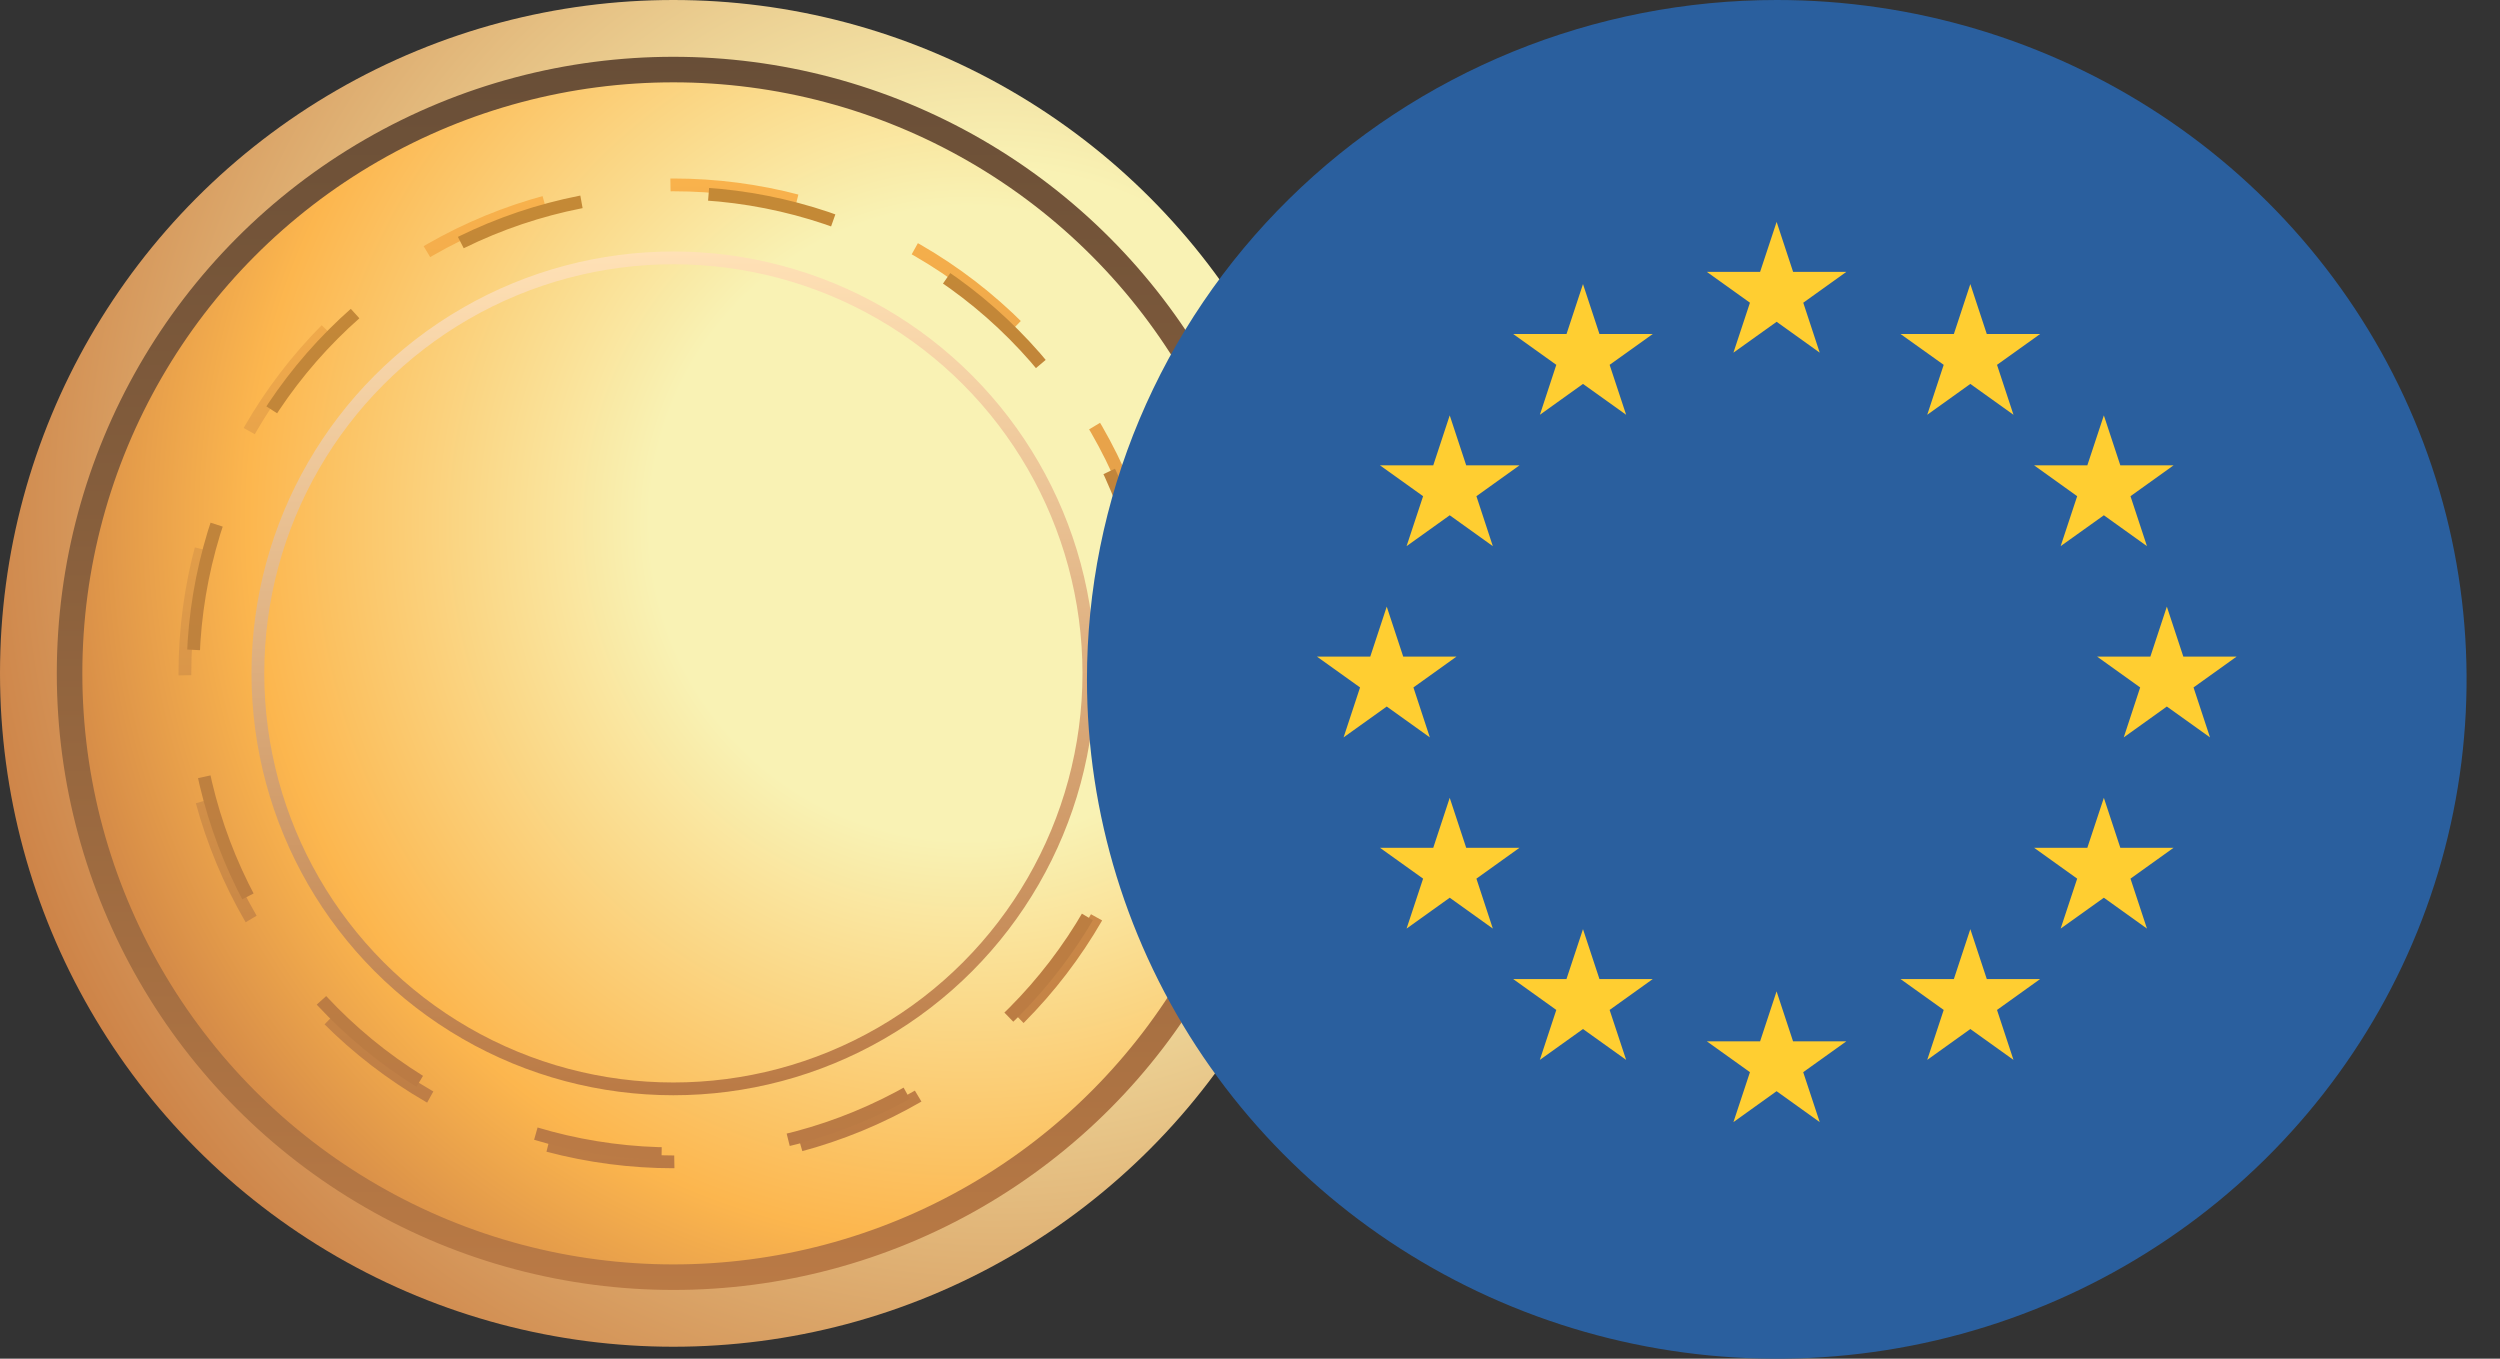
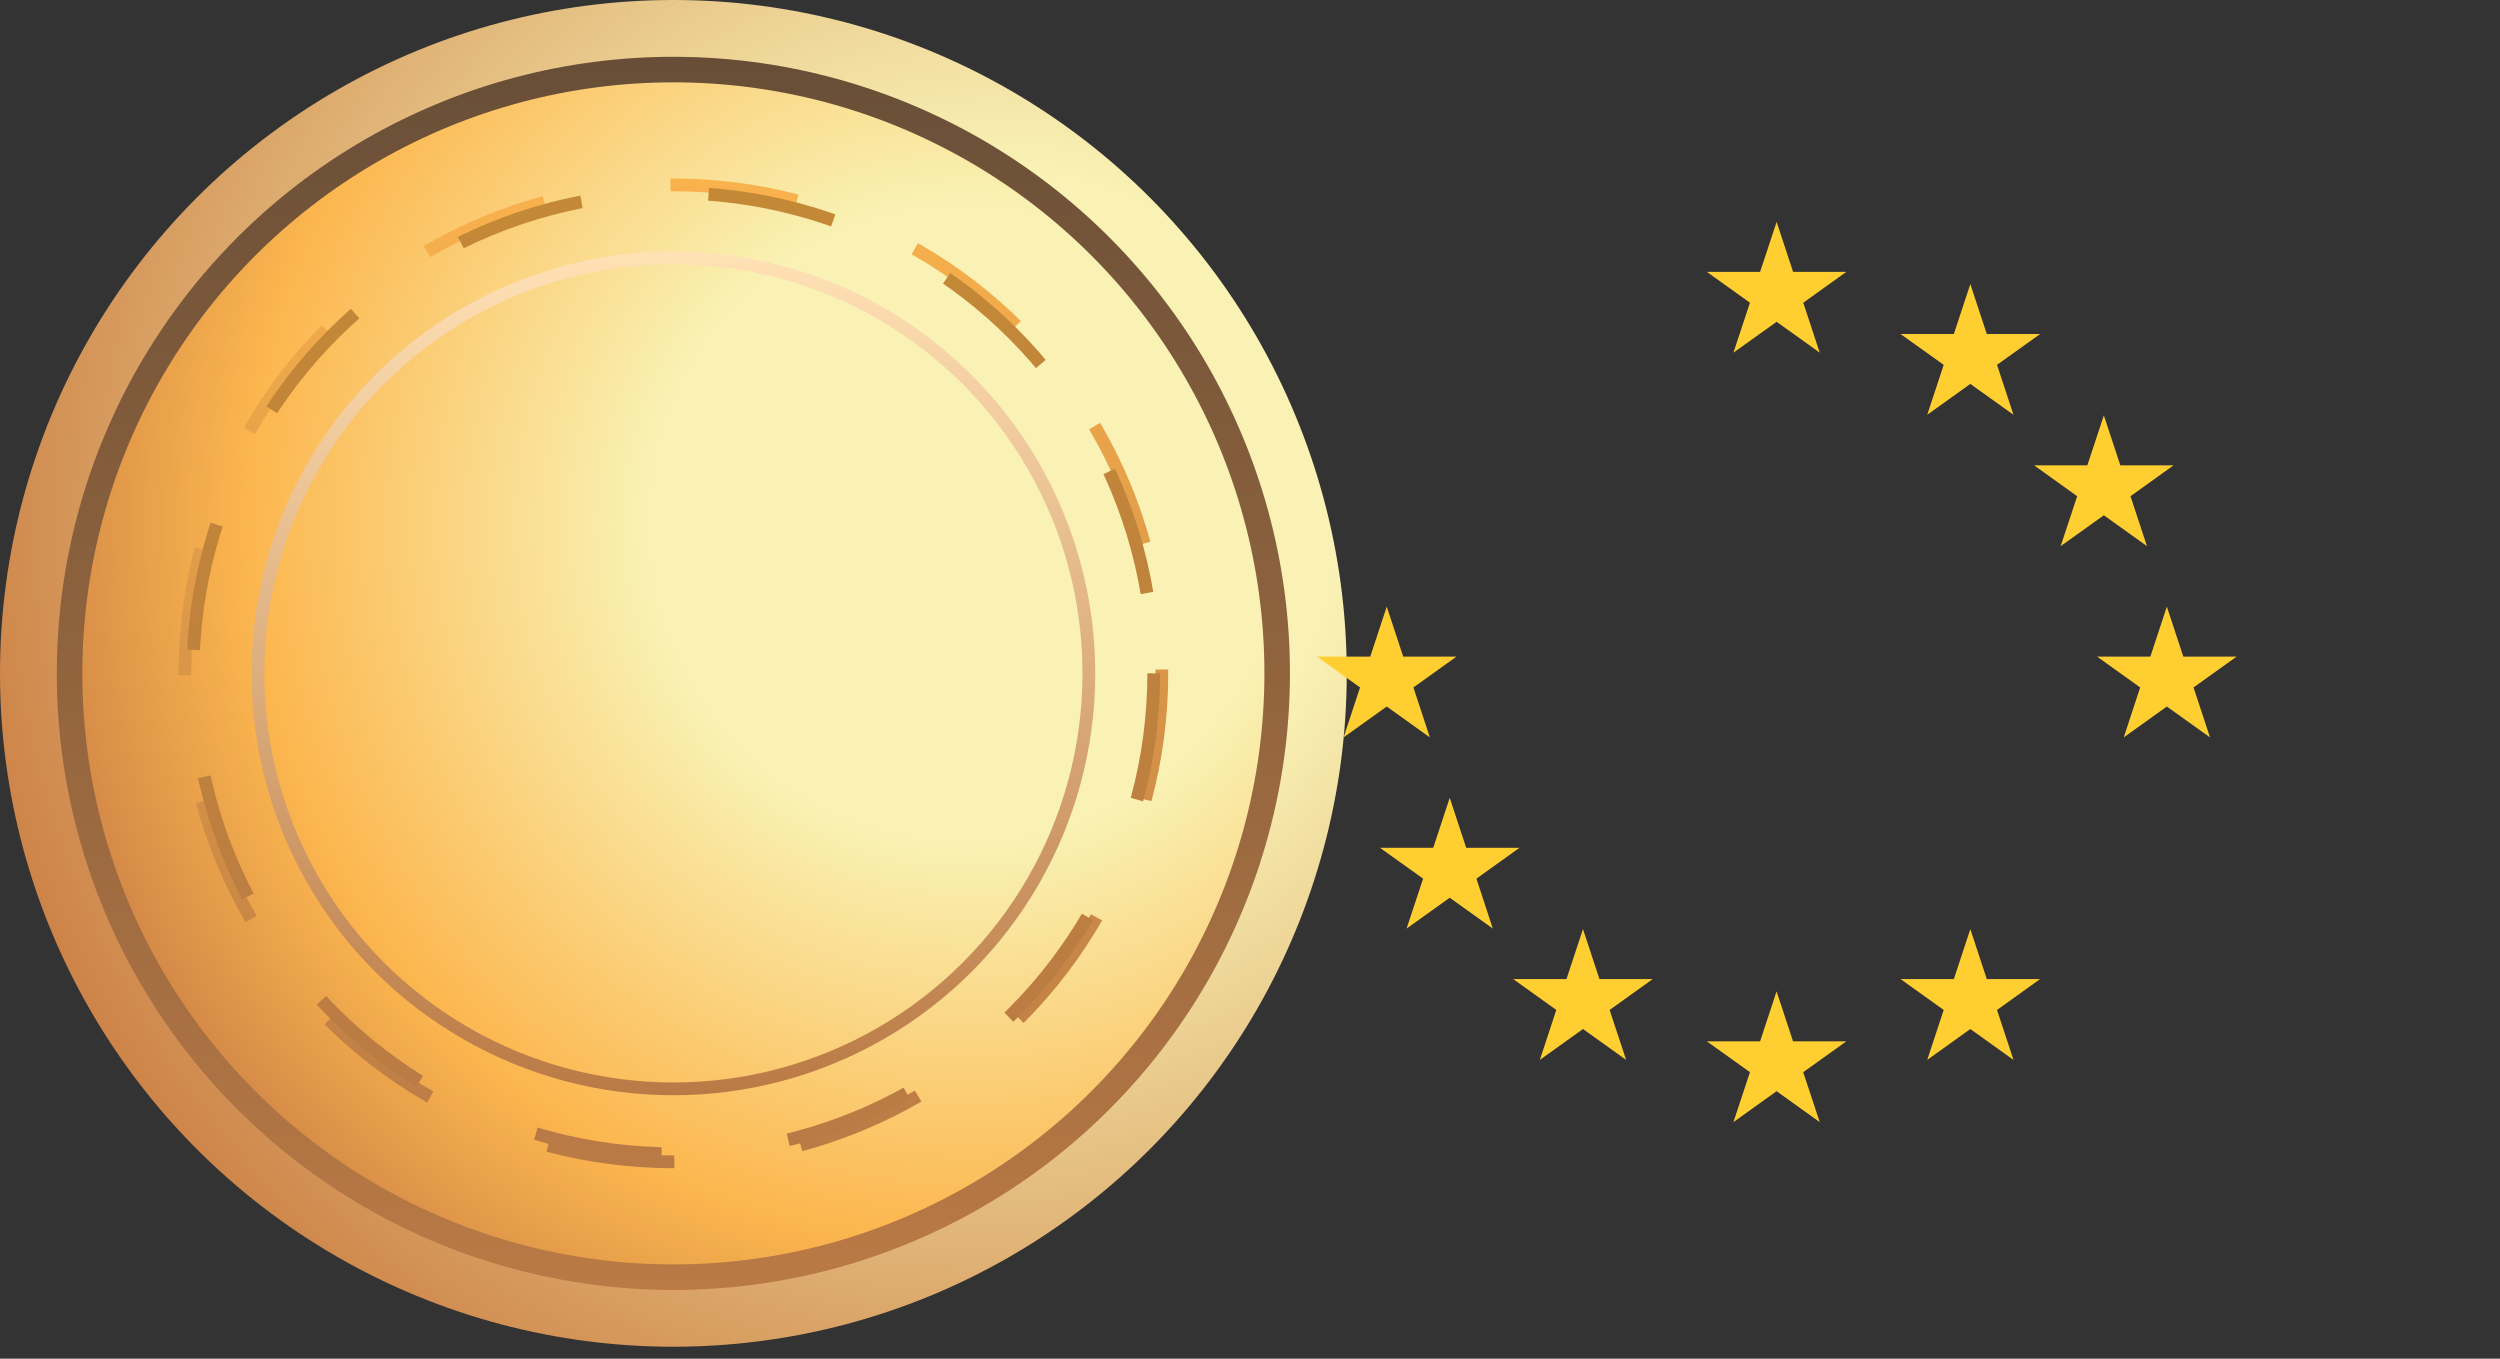
<svg xmlns="http://www.w3.org/2000/svg" width="46" height="25" viewBox="0 0 46 25" fill="none">
  <rect x="0" y="0" width="46" height="25" fill="#333333" stroke="none" />
  <circle cx="12.39" cy="12.39" r="12.39" fill="url(#paint0_radial_3043_6008)" />
  <circle cx="12.39" cy="12.39" r="11.11" fill="url(#paint1_radial_3043_6008)" stroke="url(#paint2_linear_3043_6008)" stroke-width="0.47" />
  <circle cx="12.39" cy="12.39" r="8.988" stroke="url(#paint3_linear_3043_6008)" stroke-width="0.235" stroke-dasharray="2.35 2.35" />
  <circle cx="12.39" cy="12.39" r="8.839" stroke="url(#paint4_linear_3043_6008)" stroke-width="0.235" stroke-dasharray="2.35 2.35" />
  <circle cx="12.39" cy="12.39" r="7.645" stroke="url(#paint5_linear_3043_6008)" stroke-width="0.235" />
-   <path d="M32.693 4.64156e-09C35.203 4.55417e-05 37.657 0.733 39.745 2.107C41.832 3.48 43.459 5.433 44.419 7.717C45.38 10.001 45.631 12.514 45.141 14.939C44.652 17.364 43.443 19.591 41.668 21.339C39.892 23.087 37.631 24.278 35.169 24.76C32.707 25.242 30.154 24.995 27.835 24.048C25.516 23.102 23.534 21.5 22.139 19.445C20.744 17.389 20 14.972 20 12.5C20 10.858 20.328 9.233 20.966 7.716C21.604 6.2 22.539 4.822 23.718 3.661C24.896 2.5 26.296 1.58 27.836 0.951C29.375 0.323 31.026 -4.4728e-05 32.693 4.64156e-09V4.64156e-09Z" fill="#2A5F9E" />
  <path d="M32.69 4.083L32.993 5.002H33.973L33.18 5.57L33.483 6.489L32.69 5.921L31.895 6.489L32.199 5.57L31.405 5.002H32.386L32.69 4.083Z" fill="#FFCE31" />
  <path d="M32.689 18.241L32.992 19.16H33.973L33.179 19.728L33.483 20.647L32.689 20.078L31.895 20.647L32.199 19.728L31.405 19.16H32.386L32.689 18.241Z" fill="#FFCE31" />
  <path d="M36.254 17.096L36.557 18.015H37.538L36.745 18.583L37.048 19.502L36.254 18.934L35.461 19.502L35.764 18.583L34.97 18.015H35.951L36.254 17.096Z" fill="#FFCE31" />
-   <path d="M38.711 14.68L39.014 15.599H39.994L39.201 16.167L39.504 17.086L38.711 16.518L37.916 17.086L38.22 16.167L37.427 15.599H38.407L38.711 14.68Z" fill="#FFCE31" />
  <path d="M39.87 11.162L40.173 12.081H41.154L40.361 12.649L40.664 13.568L39.87 13L39.077 13.568L39.379 12.649L38.586 12.081H39.567L39.87 11.162Z" fill="#FFCE31" />
  <path d="M38.711 7.643L39.014 8.562H39.994L39.201 9.13L39.504 10.049L38.711 9.481L37.916 10.049L38.22 9.13L37.427 8.562H38.407L38.711 7.643Z" fill="#FFCE31" />
  <path d="M36.254 5.227L36.557 6.146H37.538L36.745 6.713L37.048 7.632L36.254 7.064L35.461 7.632L35.764 6.713L34.97 6.146H35.951L36.254 5.227Z" fill="#FFCE31" />
  <path d="M29.127 17.096L28.823 18.015H27.843L28.636 18.583L28.333 19.502L29.127 18.934L29.921 19.502L29.617 18.583L30.41 18.015H29.43L29.127 17.096Z" fill="#FFCE31" />
  <path d="M26.675 14.68L26.372 15.599H25.391L26.185 16.167L25.881 17.086L26.675 16.518L27.468 17.086L27.166 16.167L27.959 15.599H26.978L26.675 14.68Z" fill="#FFCE31" />
  <path d="M25.516 11.162L25.213 12.081H24.231L25.025 12.649L24.722 13.568L25.516 13L26.309 13.568L26.007 12.649L26.8 12.081H25.819L25.516 11.162Z" fill="#FFCE31" />
-   <path d="M26.675 7.643L26.372 8.562H25.391L26.185 9.13L25.881 10.049L26.675 9.481L27.468 10.049L27.166 9.13L27.959 8.562H26.978L26.675 7.643Z" fill="#FFCE31" />
-   <path d="M29.127 5.227L28.824 6.146H27.843L28.636 6.713L28.334 7.632L29.127 7.064L29.921 7.632L29.617 6.713L30.41 6.146H29.43L29.127 5.227Z" fill="#FFCE31" />
  <defs>
    <radialGradient id="paint0_radial_3043_6008" cx="0" cy="0" r="1" gradientUnits="userSpaceOnUse" gradientTransform="translate(18.259 9.374) rotate(161.95) scale(19.204)">
      <stop offset="0.33" stop-color="#F9F2B4" />
      <stop offset="1" stop-color="#CD8246" />
    </radialGradient>
    <radialGradient id="paint1_radial_3043_6008" cx="0" cy="0" r="1" gradientUnits="userSpaceOnUse" gradientTransform="translate(17.764 9.628) rotate(161.95) scale(17.584)">
      <stop offset="0.33" stop-color="#F9F2B4" />
      <stop offset="0.75" stop-color="#FCB64E" />
      <stop offset="1" stop-color="#CD8246" />
    </radialGradient>
    <linearGradient id="paint2_linear_3043_6008" x1="12.39" y1="1.045" x2="12.39" y2="23.735" gradientUnits="userSpaceOnUse">
      <stop stop-color="#684E37" />
      <stop offset="1" stop-color="#BA7A45" />
    </linearGradient>
    <linearGradient id="paint3_linear_3043_6008" x1="12.39" y1="3.284" x2="12.39" y2="21.496" gradientUnits="userSpaceOnUse">
      <stop stop-color="#F9B24C" />
      <stop offset="1" stop-color="#BA7A45" />
    </linearGradient>
    <linearGradient id="paint4_linear_3043_6008" x1="12.39" y1="3.433" x2="12.39" y2="21.346" gradientUnits="userSpaceOnUse">
      <stop stop-color="#C48936" />
      <stop offset="1" stop-color="#BA7A45" />
    </linearGradient>
    <linearGradient id="paint5_linear_3043_6008" x1="12.39" y1="4.628" x2="12.39" y2="20.152" gradientUnits="userSpaceOnUse">
      <stop stop-color="#FFE1B6" />
      <stop offset="1" stop-color="#BA7A45" />
    </linearGradient>
  </defs>
</svg>